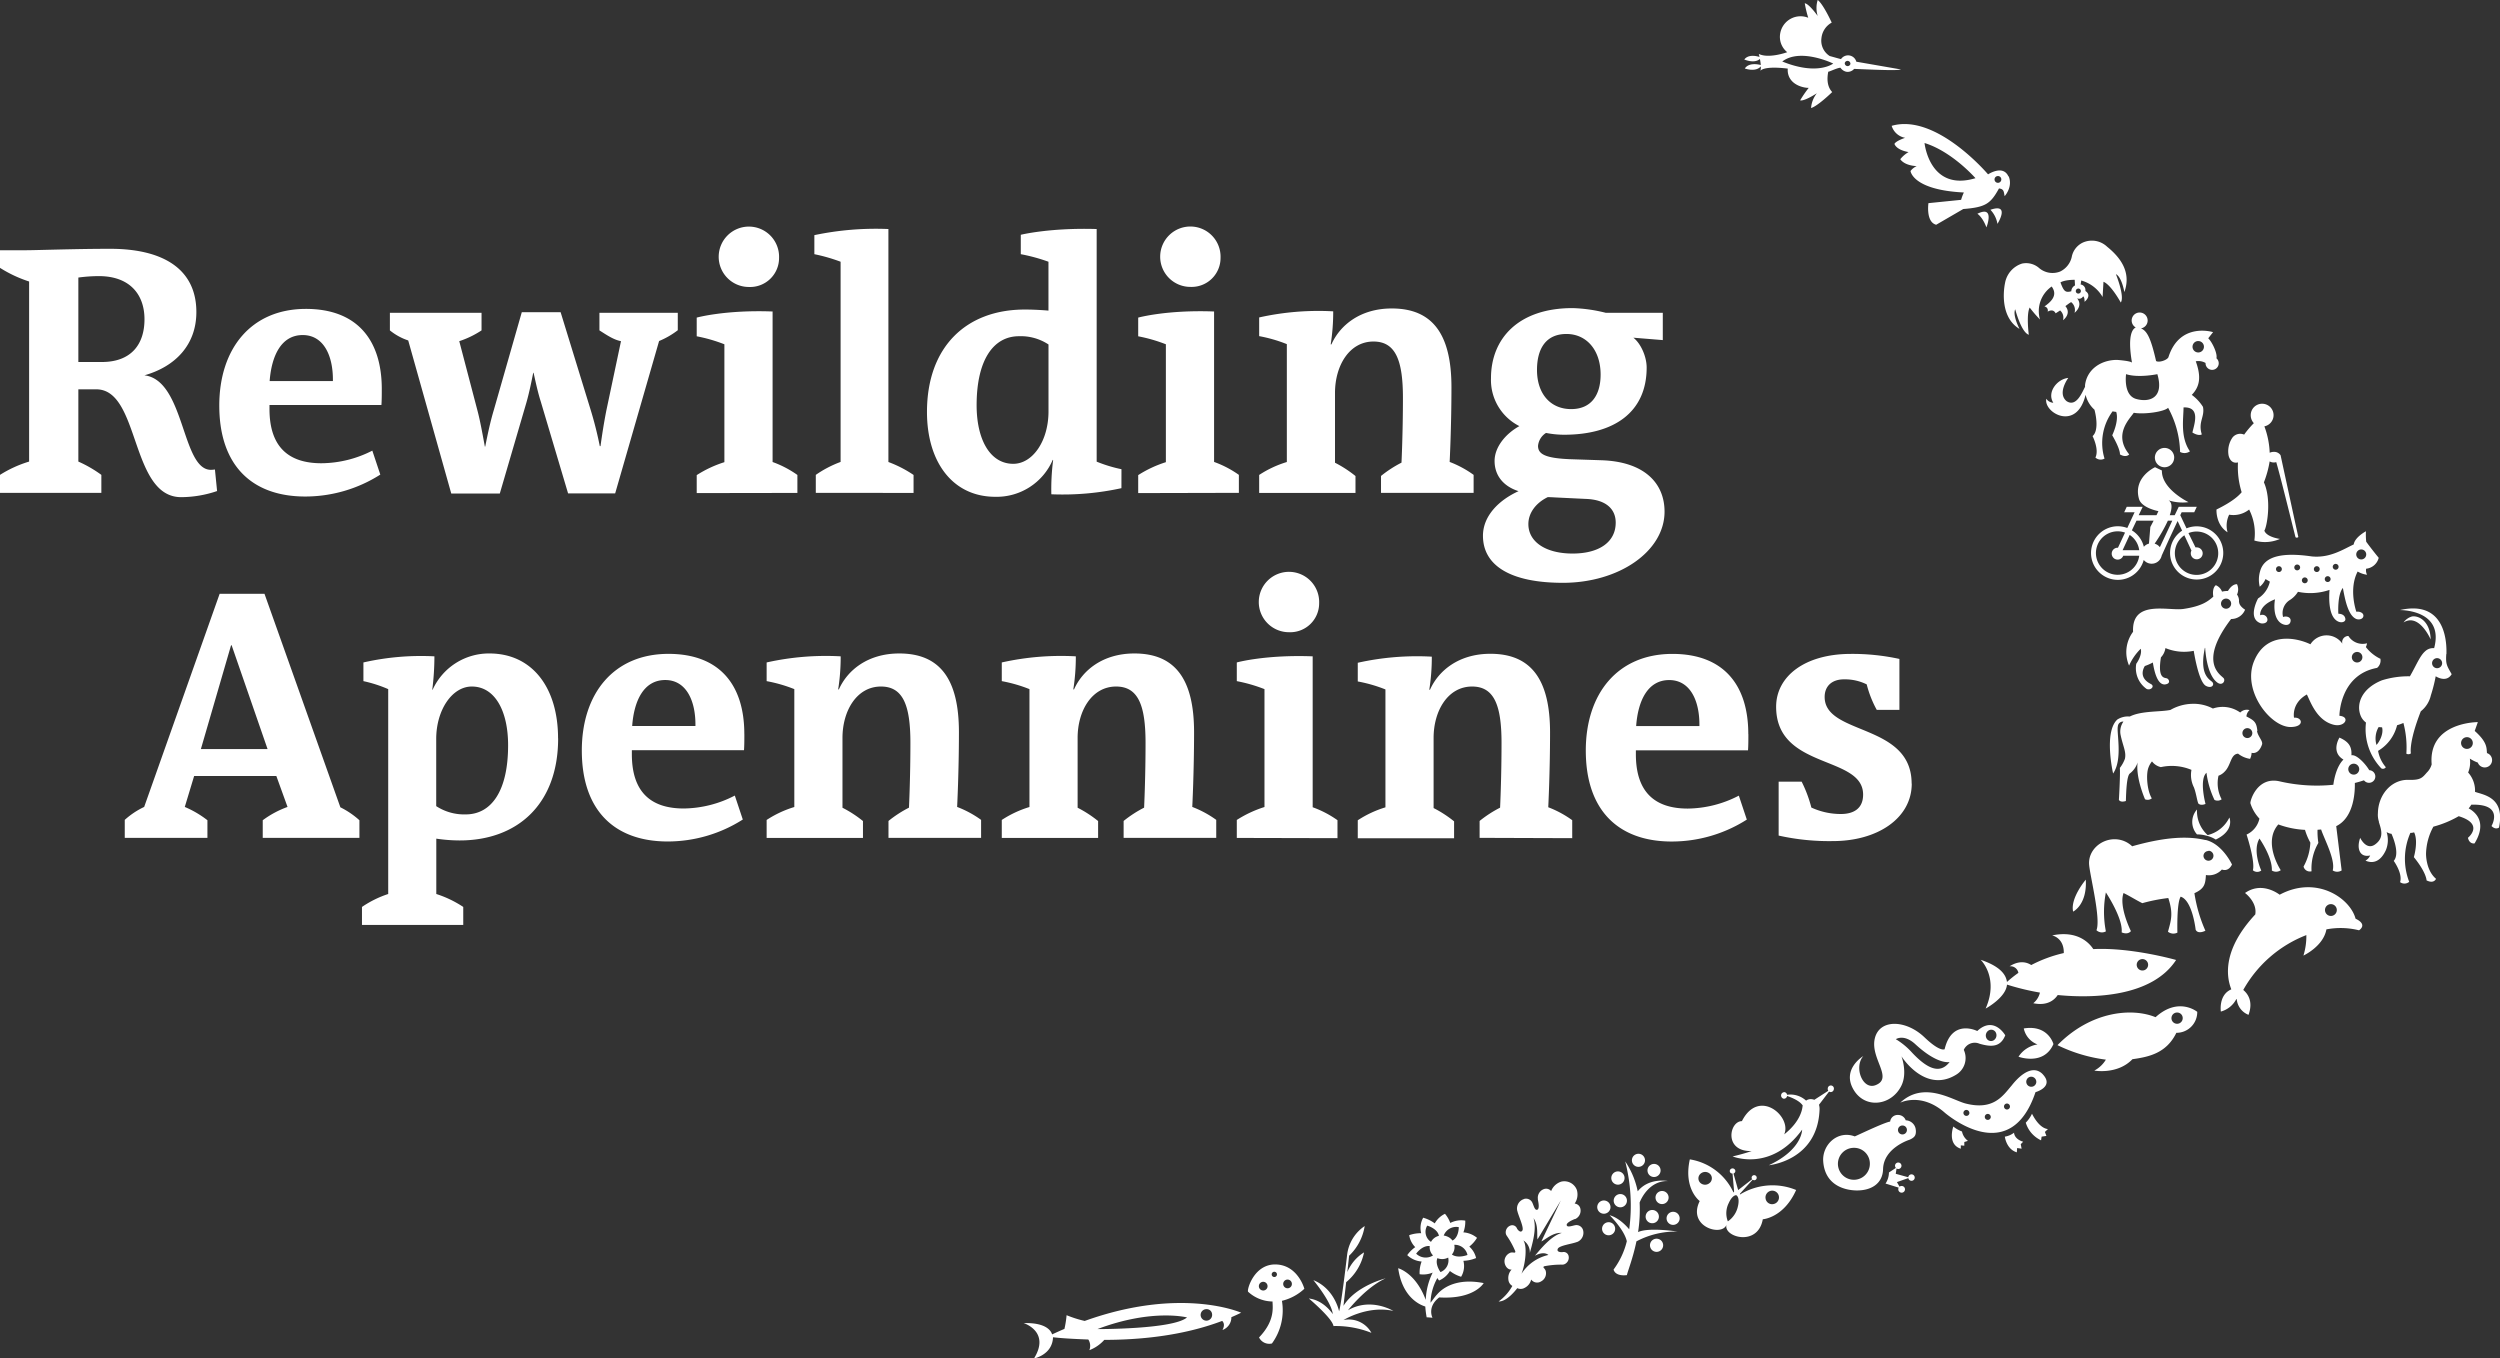
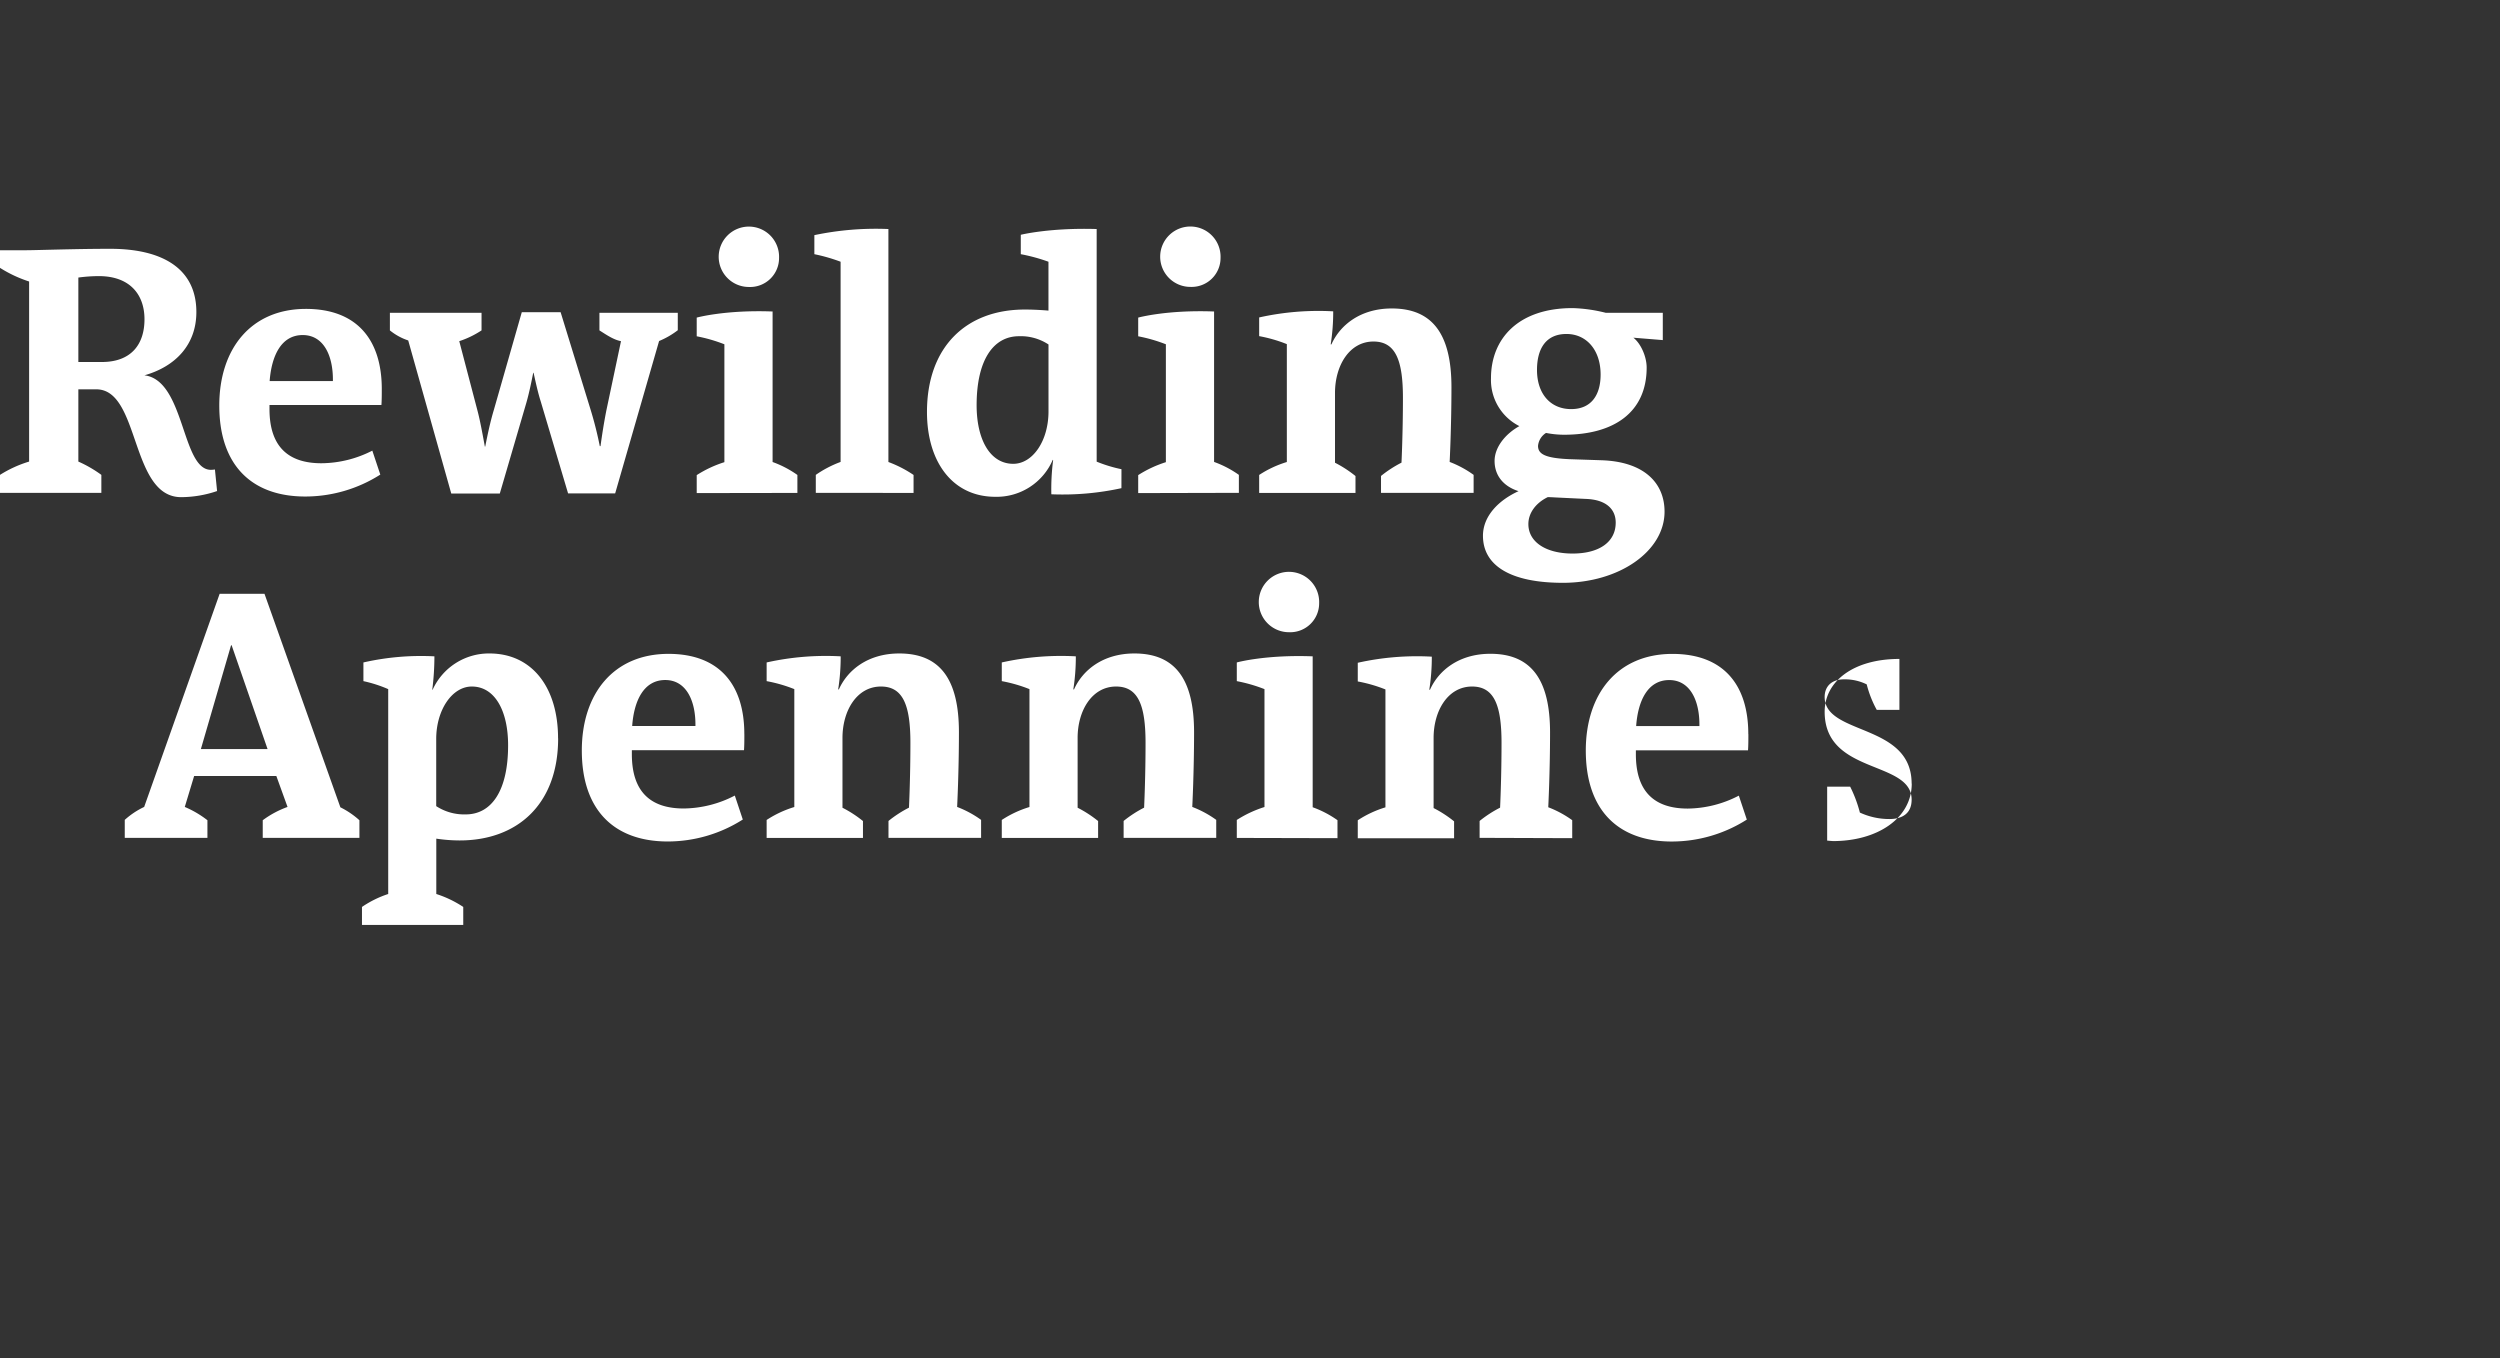
<svg xmlns="http://www.w3.org/2000/svg" viewBox="0 0 626.01 340.16">
  <rect x="0" y="0" width="626.01" height="340.16" fill="#333333" stroke="none" />
  <title>Rewilding Apennines white web</title>
  <g id="Layer_2" data-name="Layer 2">
    <g id="Text_outlined" data-name="Text outlined">
-       <path id="Rewilding_Apennines_white" data-name="Rewilding Apennines white" d="M478.68,196.21c0-15.21-21.78-12-21.78-21.69,0-2.61,1.71-4.41,4.86-4.41a12.3,12.3,0,0,1,5.67,1.26,27,27,0,0,0,2.52,6.39h5.67V165a55.39,55.39,0,0,0-12.15-1.26c-11.61,0-18.72,5.67-18.72,13.23,0,15.84,21.78,12.06,21.78,22,0,3.33-2.16,4.86-5.58,4.86a17.54,17.54,0,0,1-7.38-1.62,32.31,32.31,0,0,0-2.43-6.48h-5.76v13.5A57.77,57.77,0,0,0,459,210.61c11.07,0,19.71-5.67,19.71-14.4m-53.14-14.4H409.7c.45-6.3,2.88-11.52,8.28-11.52,5.22,0,7.65,5.13,7.56,11.52m12.24,2c0-12.33-6.21-20.07-19-20.07-13.68,0-21.69,9.9-21.69,24.21,0,15,8.19,22.77,21.51,22.77a35,35,0,0,0,18.81-5.49l-2-6a28.29,28.29,0,0,1-12.78,3.24c-8.37,0-13-4.23-13-13.59v-1h28.08c.09-1.17.09-2.79.09-4m-44.11,26v-4.5a26,26,0,0,0-6-3.24s.45-8.82.45-18.72c0-13.32-4.77-19.71-14.94-19.71-7.92,0-13,4.23-15.12,9h-.18a51.89,51.89,0,0,0,.63-8.28,68,68,0,0,0-18.54,1.53v4.68a36.27,36.27,0,0,1,6.93,2v29.52a26.7,26.7,0,0,0-6.93,3.24v4.5h24.12v-4.23a29.38,29.38,0,0,0-5.13-3.33V184.78c0-6.84,3.6-12.87,9.63-12.87,5.58,0,7.38,4.77,7.38,14.13,0,8.73-.36,16.2-.36,16.2a29.38,29.38,0,0,0-5.13,3.33v4.23Zm-58.78,0v-4.5a25.77,25.77,0,0,0-6.21-3.24V164.35c-11.88-.45-19,1.53-19,1.53v4.68a39,39,0,0,1,6.93,2v29.52a28.89,28.89,0,0,0-6.93,3.24v4.5Zm-4.59-58.86a7.56,7.56,0,1,0-7.56,7.29,7.25,7.25,0,0,0,7.56-7.29M304.55,209.8v-4.5a26,26,0,0,0-6-3.24s.45-8.82.45-18.72c0-13.32-4.77-19.71-14.94-19.71-7.92,0-13,4.23-15.12,9h-.18a51.89,51.89,0,0,0,.63-8.28,68,68,0,0,0-18.54,1.53v4.68a36.27,36.27,0,0,1,6.93,2v29.52a26.7,26.7,0,0,0-6.93,3.24v4.5h24.12v-4.23a29.38,29.38,0,0,0-5.13-3.33V184.78c0-6.84,3.6-12.87,9.63-12.87,5.58,0,7.38,4.77,7.38,14.13,0,8.73-.36,16.2-.36,16.2a29.38,29.38,0,0,0-5.13,3.33v4.23Zm-58.88,0v-4.5a26,26,0,0,0-6-3.24s.45-8.82.45-18.72c0-13.32-4.77-19.71-14.94-19.71-7.92,0-13,4.23-15.12,9h-.18a51.89,51.89,0,0,0,.63-8.28,68,68,0,0,0-18.54,1.53v4.68a36.27,36.27,0,0,1,6.93,2v29.52a26.7,26.7,0,0,0-6.93,3.24v4.5h24.12v-4.23a29.38,29.38,0,0,0-5.13-3.33V184.78c0-6.84,3.6-12.87,9.63-12.87,5.58,0,7.38,4.77,7.38,14.13,0,8.73-.36,16.2-.36,16.2a29.38,29.38,0,0,0-5.13,3.33v4.23Zm-71.53-28H158.3c.45-6.3,2.88-11.52,8.28-11.52,5.22,0,7.65,5.13,7.56,11.52m12.24,2c0-12.33-6.21-20.07-19-20.07-13.68,0-21.69,9.9-21.69,24.21,0,15,8.19,22.77,21.51,22.77A35,35,0,0,0,186,205.21l-2-6a28.29,28.29,0,0,1-12.78,3.24c-8.37,0-13-4.23-13-13.59v-1h28.08c.09-1.17.09-2.79.09-4m-59.16,2.79c0,11.34-4.14,17.28-10.62,17.28a12.81,12.81,0,0,1-7.38-2.07V185.05c0-7.29,4-13.14,8.91-13.14,5.85,0,9.09,6.21,9.09,14.67m12.51-1.71c0-12.69-6.48-21.24-17.19-21.24a15.46,15.46,0,0,0-14.22,9.09h-.09a67.49,67.49,0,0,0,.54-8.37A65.15,65.15,0,0,0,91,165.88v4.68a33.05,33.05,0,0,1,6.21,2v51.3a26.13,26.13,0,0,0-6.57,3.24v4.5H116v-4.5a27.37,27.37,0,0,0-6.75-3.24V210a39.6,39.6,0,0,0,5.85.45c14.4,0,24.66-9,24.66-25.56M67,187.57H50.3l7.56-26H58Zm23,22.23v-4.41a21.11,21.11,0,0,0-4.77-3.24l-19-53.46H55l-18.9,53.37a19.89,19.89,0,0,0-4.86,3.24v4.5h20.7v-4.41a25.37,25.37,0,0,0-5.67-3.33l2.34-7.74H69.2L72,202.06a24.16,24.16,0,0,0-6.21,3.33v4.41Zm314.58-78.93c0,4.86-4.14,7.74-10.8,7.74s-11.07-2.88-11.07-7.38c0-2.79,1.89-5.31,4.86-6.75,0,0,.54,0,2.07.09l7.47.36c5.13.18,7.47,2.61,7.47,5.94M400.8,93.8c0,5-2.25,8.64-7.38,8.64s-8.55-3.78-8.55-9.81c0-5.22,2.16-9,7.38-9,5,0,8.55,4,8.55,10.17m15.57-8.64V78.32H402.06a38.09,38.09,0,0,0-8.28-1.17c-13.59,0-20.43,7.65-20.43,17.55a12.91,12.91,0,0,0,7.11,12c-3.42,1.89-6.21,5.22-6.21,8.73s2.07,6.3,6,7.56c-4.95,2.25-8.91,6.21-8.91,11.16,0,7.65,7.2,11.79,20,11.79,14.13,0,25.47-7.92,25.47-17.82,0-7.2-5.13-12.51-15.75-12.87l-8.1-.27c-6-.27-7.83-1.26-7.83-3.33a4.29,4.29,0,0,1,2-3.24,23.83,23.83,0,0,0,4.5.45c12.6,0,20.7-5.67,20.7-16.83,0-2.7-1.44-6-3.33-7.47ZM369,123.41v-4.5a26,26,0,0,0-6-3.24s.45-8.82.45-18.72c0-13.32-4.77-19.71-14.94-19.71-7.92,0-13,4.23-15.12,9h-.18a51.89,51.89,0,0,0,.63-8.28,68,68,0,0,0-18.54,1.53v4.68a36.27,36.27,0,0,1,6.93,2v29.52a26.7,26.7,0,0,0-6.93,3.24v4.5h24.12v-4.23a29.38,29.38,0,0,0-5.13-3.33V98.39c0-6.84,3.6-12.87,9.63-12.87,5.58,0,7.38,4.77,7.38,14.13,0,8.73-.36,16.2-.36,16.2a29.38,29.38,0,0,0-5.13,3.33v4.23Zm-58.78,0v-4.5a25.77,25.77,0,0,0-6.21-3.24V78c-11.88-.45-19,1.53-19,1.53v4.68a39,39,0,0,1,6.93,2v29.52a28.89,28.89,0,0,0-6.93,3.24v4.5Zm-4.59-58.86a7.56,7.56,0,1,0-7.56,7.29,7.25,7.25,0,0,0,7.56-7.29M262.55,103c0,7.47-4,13.14-8.82,13.14-5.85,0-9.18-6.12-9.18-14.67,0-11.25,4.14-17.28,10.62-17.28a12.6,12.6,0,0,1,7.38,2.07Zm18.27,14.49a35.08,35.08,0,0,1-6.21-1.89V57.35c-11.79-.36-19,1.44-19,1.44v4.86a45.17,45.17,0,0,1,6.93,1.89V77.78s-2.79-.27-5.94-.27c-14.67,0-24.48,9.36-24.48,25.65,0,12.6,6.48,21.24,17.1,21.24a15.29,15.29,0,0,0,14.4-9.27l.09.09a56.84,56.84,0,0,0-.45,8.55,68.93,68.93,0,0,0,17.55-1.53Zm-52.06,5.94v-4.5a29.34,29.34,0,0,0-6.3-3.24V57.35a74.8,74.8,0,0,0-18.54,1.53v4.77a43.53,43.53,0,0,1,6.57,1.89v50.13a27.36,27.36,0,0,0-6.21,3.24v4.5Zm-29.09,0v-4.5a25.77,25.77,0,0,0-6.21-3.24V78c-11.88-.45-19,1.53-19,1.53v4.68a39,39,0,0,1,6.93,2v29.52a28.89,28.89,0,0,0-6.93,3.24v4.5Zm-4.59-58.86a7.56,7.56,0,1,0-7.56,7.29,7.25,7.25,0,0,0,7.56-7.29M169.72,78.32H150.1v4.41c1.71,1.08,3.51,2.34,5.4,2.7l-3.69,17.46c-.54,2.79-1,5.58-1.44,8.82h-.18a92.66,92.66,0,0,0-2.43-9.54l-7.38-24h-9.72l-7,24.48c-.9,3-1.53,6-2.16,9.18h-.09c-.63-3.42-1.17-6.39-1.8-8.82L115,85.43a23,23,0,0,0,5.58-2.7V78.32H97.63v4.41a14.42,14.42,0,0,0,4.59,2.52L113,123.59h12.15l6.66-22.77c.72-2.52,1.26-5.22,1.71-7.47h.09c.54,2.43,1.08,4.95,1.8,7.2l6.84,23h11.79l11-38.16a20.37,20.37,0,0,0,4.68-2.7ZM83.36,95.42H67.52C68,89.12,70.4,83.9,75.8,83.9c5.22,0,7.65,5.13,7.56,11.52m12.24,2c0-12.33-6.21-20.07-19-20.07-13.68,0-21.69,9.9-21.69,24.21,0,15,8.19,22.77,21.51,22.77a35,35,0,0,0,18.81-5.49l-2-6A28.29,28.29,0,0,1,80.48,116c-8.37,0-13-4.23-13-13.59v-1H95.51c.09-1.17.09-2.79.09-4M36.18,79.94c0,6.3-3.33,10.71-10.71,10.71H19.62V69.5a39.14,39.14,0,0,1,5.13-.36c7.74,0,11.43,4.59,11.43,10.8m17.64,37.62a7.17,7.17,0,0,1-1,.09c-7.38,0-6.48-22.41-16.65-23.67,7.65-2.16,13-7.56,13-15.84,0-10.62-8.1-15.84-21.6-15.84-8.55,0-18.63.36-20.88.36H0v4.41a32,32,0,0,0,7.29,3.42v45.09A29.66,29.66,0,0,0,0,118.91v4.5H25.38v-4.5a31,31,0,0,0-5.76-3.33V97.49h4.5c11,0,8.46,27,21.24,27a28.16,28.16,0,0,0,9-1.53Z" fill="#fff" />
+       <path id="Rewilding_Apennines_white" data-name="Rewilding Apennines white" d="M478.68,196.21c0-15.21-21.78-12-21.78-21.69,0-2.61,1.71-4.41,4.86-4.41a12.3,12.3,0,0,1,5.67,1.26,27,27,0,0,0,2.52,6.39h5.67V165c-11.61,0-18.72,5.67-18.72,13.23,0,15.84,21.78,12.06,21.78,22,0,3.33-2.16,4.86-5.58,4.86a17.54,17.54,0,0,1-7.38-1.62,32.31,32.31,0,0,0-2.43-6.48h-5.76v13.5A57.77,57.77,0,0,0,459,210.61c11.07,0,19.71-5.67,19.71-14.4m-53.14-14.4H409.7c.45-6.3,2.88-11.52,8.28-11.52,5.22,0,7.65,5.13,7.56,11.52m12.24,2c0-12.33-6.21-20.07-19-20.07-13.68,0-21.69,9.9-21.69,24.21,0,15,8.19,22.77,21.51,22.77a35,35,0,0,0,18.81-5.49l-2-6a28.29,28.29,0,0,1-12.78,3.24c-8.37,0-13-4.23-13-13.59v-1h28.08c.09-1.17.09-2.79.09-4m-44.11,26v-4.5a26,26,0,0,0-6-3.24s.45-8.82.45-18.72c0-13.32-4.77-19.71-14.94-19.71-7.92,0-13,4.23-15.12,9h-.18a51.89,51.89,0,0,0,.63-8.28,68,68,0,0,0-18.54,1.53v4.68a36.27,36.27,0,0,1,6.93,2v29.52a26.7,26.7,0,0,0-6.93,3.24v4.5h24.12v-4.23a29.38,29.38,0,0,0-5.13-3.33V184.78c0-6.84,3.6-12.87,9.63-12.87,5.58,0,7.38,4.77,7.38,14.13,0,8.73-.36,16.2-.36,16.2a29.38,29.38,0,0,0-5.13,3.33v4.23Zm-58.78,0v-4.5a25.77,25.77,0,0,0-6.21-3.24V164.35c-11.88-.45-19,1.53-19,1.53v4.68a39,39,0,0,1,6.93,2v29.52a28.89,28.89,0,0,0-6.93,3.24v4.5Zm-4.59-58.86a7.56,7.56,0,1,0-7.56,7.29,7.25,7.25,0,0,0,7.56-7.29M304.55,209.8v-4.5a26,26,0,0,0-6-3.24s.45-8.82.45-18.72c0-13.32-4.77-19.71-14.94-19.71-7.92,0-13,4.23-15.12,9h-.18a51.89,51.89,0,0,0,.63-8.28,68,68,0,0,0-18.54,1.53v4.68a36.27,36.27,0,0,1,6.93,2v29.52a26.7,26.7,0,0,0-6.93,3.24v4.5h24.12v-4.23a29.38,29.38,0,0,0-5.13-3.33V184.78c0-6.84,3.6-12.87,9.63-12.87,5.58,0,7.38,4.77,7.38,14.13,0,8.73-.36,16.2-.36,16.2a29.38,29.38,0,0,0-5.13,3.33v4.23Zm-58.88,0v-4.5a26,26,0,0,0-6-3.24s.45-8.82.45-18.72c0-13.32-4.77-19.71-14.94-19.71-7.92,0-13,4.23-15.12,9h-.18a51.89,51.89,0,0,0,.63-8.28,68,68,0,0,0-18.54,1.53v4.68a36.27,36.27,0,0,1,6.93,2v29.52a26.7,26.7,0,0,0-6.93,3.24v4.5h24.12v-4.23a29.38,29.38,0,0,0-5.13-3.33V184.78c0-6.84,3.6-12.87,9.63-12.87,5.58,0,7.38,4.77,7.38,14.13,0,8.73-.36,16.2-.36,16.2a29.38,29.38,0,0,0-5.13,3.33v4.23Zm-71.53-28H158.3c.45-6.3,2.88-11.52,8.28-11.52,5.22,0,7.65,5.13,7.56,11.52m12.24,2c0-12.33-6.21-20.07-19-20.07-13.68,0-21.69,9.9-21.69,24.21,0,15,8.19,22.77,21.51,22.77A35,35,0,0,0,186,205.21l-2-6a28.29,28.29,0,0,1-12.78,3.24c-8.37,0-13-4.23-13-13.59v-1h28.08c.09-1.17.09-2.79.09-4m-59.16,2.79c0,11.34-4.14,17.28-10.62,17.28a12.81,12.81,0,0,1-7.38-2.07V185.05c0-7.29,4-13.14,8.91-13.14,5.85,0,9.09,6.21,9.09,14.67m12.51-1.71c0-12.69-6.48-21.24-17.19-21.24a15.46,15.46,0,0,0-14.22,9.09h-.09a67.49,67.49,0,0,0,.54-8.37A65.15,65.15,0,0,0,91,165.88v4.68a33.05,33.05,0,0,1,6.21,2v51.3a26.13,26.13,0,0,0-6.57,3.24v4.5H116v-4.5a27.37,27.37,0,0,0-6.75-3.24V210a39.6,39.6,0,0,0,5.85.45c14.4,0,24.66-9,24.66-25.56M67,187.57H50.3l7.56-26H58Zm23,22.23v-4.41a21.11,21.11,0,0,0-4.77-3.24l-19-53.46H55l-18.9,53.37a19.89,19.89,0,0,0-4.86,3.24v4.5h20.7v-4.41a25.37,25.37,0,0,0-5.67-3.33l2.34-7.74H69.2L72,202.06a24.16,24.16,0,0,0-6.21,3.33v4.41Zm314.58-78.93c0,4.86-4.14,7.74-10.8,7.74s-11.07-2.88-11.07-7.38c0-2.79,1.89-5.31,4.86-6.75,0,0,.54,0,2.07.09l7.47.36c5.13.18,7.47,2.61,7.47,5.94M400.8,93.8c0,5-2.25,8.64-7.38,8.64s-8.55-3.78-8.55-9.81c0-5.22,2.16-9,7.38-9,5,0,8.55,4,8.55,10.17m15.57-8.64V78.32H402.06a38.09,38.09,0,0,0-8.28-1.17c-13.59,0-20.43,7.65-20.43,17.55a12.91,12.91,0,0,0,7.11,12c-3.42,1.89-6.21,5.22-6.21,8.73s2.07,6.3,6,7.56c-4.95,2.25-8.91,6.21-8.91,11.16,0,7.65,7.2,11.79,20,11.79,14.13,0,25.47-7.92,25.47-17.82,0-7.2-5.13-12.51-15.75-12.87l-8.1-.27c-6-.27-7.83-1.26-7.83-3.33a4.29,4.29,0,0,1,2-3.24,23.83,23.83,0,0,0,4.5.45c12.6,0,20.7-5.67,20.7-16.83,0-2.7-1.44-6-3.33-7.47ZM369,123.41v-4.5a26,26,0,0,0-6-3.24s.45-8.82.45-18.72c0-13.32-4.77-19.71-14.94-19.71-7.92,0-13,4.23-15.12,9h-.18a51.89,51.89,0,0,0,.63-8.28,68,68,0,0,0-18.54,1.53v4.68a36.27,36.27,0,0,1,6.93,2v29.52a26.7,26.7,0,0,0-6.93,3.24v4.5h24.12v-4.23a29.38,29.38,0,0,0-5.13-3.33V98.39c0-6.84,3.6-12.87,9.63-12.87,5.58,0,7.38,4.77,7.38,14.13,0,8.73-.36,16.2-.36,16.2a29.38,29.38,0,0,0-5.13,3.33v4.23Zm-58.78,0v-4.5a25.77,25.77,0,0,0-6.21-3.24V78c-11.88-.45-19,1.53-19,1.53v4.68a39,39,0,0,1,6.93,2v29.52a28.89,28.89,0,0,0-6.93,3.24v4.5Zm-4.59-58.86a7.56,7.56,0,1,0-7.56,7.29,7.25,7.25,0,0,0,7.56-7.29M262.55,103c0,7.47-4,13.14-8.82,13.14-5.85,0-9.18-6.12-9.18-14.67,0-11.25,4.14-17.28,10.62-17.28a12.6,12.6,0,0,1,7.38,2.07Zm18.27,14.49a35.08,35.08,0,0,1-6.21-1.89V57.35c-11.79-.36-19,1.44-19,1.44v4.86a45.17,45.17,0,0,1,6.93,1.89V77.78s-2.79-.27-5.94-.27c-14.67,0-24.48,9.36-24.48,25.65,0,12.6,6.48,21.24,17.1,21.24a15.29,15.29,0,0,0,14.4-9.27l.09.09a56.84,56.84,0,0,0-.45,8.55,68.93,68.93,0,0,0,17.55-1.53Zm-52.06,5.94v-4.5a29.34,29.34,0,0,0-6.3-3.24V57.35a74.8,74.8,0,0,0-18.54,1.53v4.77a43.53,43.53,0,0,1,6.57,1.89v50.13a27.36,27.36,0,0,0-6.21,3.24v4.5Zm-29.09,0v-4.5a25.77,25.77,0,0,0-6.21-3.24V78c-11.88-.45-19,1.53-19,1.53v4.68a39,39,0,0,1,6.93,2v29.52a28.89,28.89,0,0,0-6.93,3.24v4.5Zm-4.59-58.86a7.56,7.56,0,1,0-7.56,7.29,7.25,7.25,0,0,0,7.56-7.29M169.72,78.32H150.1v4.41c1.71,1.08,3.51,2.34,5.4,2.7l-3.69,17.46c-.54,2.79-1,5.58-1.44,8.82h-.18a92.66,92.66,0,0,0-2.43-9.54l-7.38-24h-9.72l-7,24.48c-.9,3-1.53,6-2.16,9.18h-.09c-.63-3.42-1.17-6.39-1.8-8.82L115,85.43a23,23,0,0,0,5.58-2.7V78.32H97.63v4.41a14.42,14.42,0,0,0,4.59,2.52L113,123.59h12.15l6.66-22.77c.72-2.52,1.26-5.22,1.71-7.47h.09c.54,2.43,1.08,4.95,1.8,7.2l6.84,23h11.79l11-38.16a20.37,20.37,0,0,0,4.68-2.7ZM83.36,95.42H67.52C68,89.12,70.4,83.9,75.8,83.9c5.22,0,7.65,5.13,7.56,11.52m12.24,2c0-12.33-6.21-20.07-19-20.07-13.68,0-21.69,9.9-21.69,24.21,0,15,8.19,22.77,21.51,22.77a35,35,0,0,0,18.81-5.49l-2-6A28.29,28.29,0,0,1,80.48,116c-8.37,0-13-4.23-13-13.59v-1H95.51c.09-1.17.09-2.79.09-4M36.18,79.94c0,6.3-3.33,10.71-10.71,10.71H19.62V69.5a39.14,39.14,0,0,1,5.13-.36c7.74,0,11.43,4.59,11.43,10.8m17.64,37.62a7.17,7.17,0,0,1-1,.09c-7.38,0-6.48-22.41-16.65-23.67,7.65-2.16,13-7.56,13-15.84,0-10.62-8.1-15.84-21.6-15.84-8.55,0-18.63.36-20.88.36H0v4.41a32,32,0,0,0,7.29,3.42v45.09A29.66,29.66,0,0,0,0,118.91v4.5H25.38v-4.5a31,31,0,0,0-5.76-3.33V97.49h4.5c11,0,8.46,27,21.24,27a28.16,28.16,0,0,0,9-1.53Z" fill="#fff" />
    </g>
    <g id="Icons">
-       <path id="Icons_white" data-name="Icons white" d="M562.75,184.81a1.24,1.24,0,1,1,1.24-1.24,1.24,1.24,0,0,1-1.24,1.24m2.51-1.77c-.23-2.22-.77-2.61-2.75-3.64a2.37,2.37,0,0,1,.78-1.58,2.31,2.31,0,0,0-2.33.6,7.54,7.54,0,0,0-6.84-1,10.38,10.38,0,0,0-5.21-1.18,11.54,11.54,0,0,0-5.43,1.53c-2.5.53-7.29.18-10.17,1.65a5,5,0,0,0-3.12.75c-3.45,3.16-1.06,13.52-1.06,13.52,2.46-3.55.82-10.26,1.19-11.84a1.28,1.28,0,0,1,1.4-1.16A4.33,4.33,0,0,0,531,184c.61,2.94,1.47,4.24,1.09,6a8.6,8.6,0,0,1-1.27,2.29c.13,1.88-.24,8-.24,8,.45.77,1.75.28,1.75.28.06-2.14.18-6.26,1-6.89a5.69,5.69,0,0,0,1.94-2.76c-.52,3.83,1.85,9.22,1.85,9.22a1.64,1.64,0,0,0,1.7-.23c-1.22-2-1.49-6.15-.81-7.77a5.17,5.17,0,0,1,.86-1.48,3.83,3.83,0,0,0,2.22,1.43,12.7,12.7,0,0,1,7.66.69,6.93,6.93,0,0,0,.61,4.37c.56,1.41.8,3.42,1.12,4.06,0,0,.54.62,1.79.1,0,0-1.64-6.08.24-7.81a22.45,22.45,0,0,0,2,6.8,1.73,1.73,0,0,0,1.8-.15,8.6,8.6,0,0,1-.79-5.91,3.9,3.9,0,0,0,1.52-1c1.66-1.62,1.46-4.39,3.39-4.52a6.26,6.26,0,0,0,3,1.3,3.88,3.88,0,0,0,.38-1.51c1.57.34,2.36-1.28,2.62-2.12s-1.12-2.1-1.26-3.37m55.29-2.2S608,180.77,608.9,191.4a4.61,4.61,0,0,1-1.24,2.08c-1.11,1.29-1.59,1.87-4.37,1.8h-.61c-4.12.14-7.17,3.92-7.24,8.31a5.42,5.42,0,0,0,.27,2.2h-.05c.66,2.06,1.34,4-.9,5.64S591,209.8,591,209.8c-1,2.82,0,5,2.5,4.41a2.82,2.82,0,0,1-1.17,1.3c2,.87,3.85.11,5.11-2.65a6.66,6.66,0,0,0,.18-4.51,2.92,2.92,0,0,0,1.22.44c.83,1.88,1.91,5.26.56,6.78,0,0,2.29,3.13,1.59,5.32a1.82,1.82,0,0,0,2.28-.08,16.08,16.08,0,0,1,.3-12.25,3,3,0,0,0,.93-.14c1.12,2.25-.06,6.21-.06,6.21,3.18,3.92,3.18,5.82,3.18,5.82,1.86.94,2.37-.39,2.37-.39-2.62-2.23-2.5-6.33-2.5-6.33a14.76,14.76,0,0,1,1.84-6.73,26,26,0,0,0,6.34-2.62c6.56,2,2.31,5.41,2.31,5.41.39,1.69,1.66,1.4,1.66,1.4,3.39-5.53-.13-8.05-1.48-8.77a6.39,6.39,0,0,0,.66-.92c8.39-.29,5.06,5.34,5.06,5.34,1.07,1.07,1.88.38,1.88.38,1.57-7.57-3.8-8.16-6-8.93,0-.18,0-.37,0-.55a6.79,6.79,0,0,0-1.73-4.3,6.53,6.53,0,0,0,.43-3.48,10.35,10.35,0,0,0,2,1,1.84,1.84,0,1,0,2.29-2.38c-.13-1.25.14-2.7-3.07-5.55ZM619.2,186a1.47,1.47,0,1,1-1.52-1.41A1.46,1.46,0,0,1,619.2,186m-69,67.37s-4.68-3.88-10.44,1.34c-6-2.45-16.25-1.47-24.56,7a38.71,38.71,0,0,0,12.12,3.63,7.43,7.43,0,0,1-2.9,2.74s5.8,1.07,9.55-2.85c4.2-.58,8.53-1.54,11-6.61a5.19,5.19,0,0,0,5.23-5.26m-3.64,1.54a1.41,1.41,0,1,1-1.41-1.36,1.39,1.39,0,0,1,1.41,1.36m-32.37,6.55h0s-1.27-4.92-7.43-3.92a5.48,5.48,0,0,0,3.44,4,6.92,6.92,0,0,0-4.76,3.08s6.33,2.36,8.75-3.17m75.65-31.4c-1.35-5.14-9.79-10.94-19-6-1.37-1-5-3-8.68-.43,0,0,3.09,2.27,2.57,5.37-8,8.6-7.39,15.22-6,18.76-3.25,1.38-2.62,5.56-2.62,5.56a6.18,6.18,0,0,0,3.89-3.16l.1.14a4.65,4.65,0,0,0,2.94,3.84c1.25-3.43-.26-5.36-1.32-6.23a30.88,30.88,0,0,1,15.8-13.74,16.47,16.47,0,0,1-.73,5.13s5-2.31,5.75-6.56a19,19,0,0,1,8.17.23s2.32-1.4-.88-2.91m-4.84-1.5a1.48,1.48,0,1,1-.69-2,1.48,1.48,0,0,1,.69,2M544.9,240.38s-11.17-3.2-20.73-2.72c-.91-1.41-3.83-4.78-10.31-3.43,0,0,3,.57,2.92,4.42a33.7,33.7,0,0,0-8.15,3c-.8-.53-2.73-1.4-5.43.32a2,2,0,0,1,2.21,1.64,29.66,29.66,0,0,0-2.86,2.28c-.23-1.79-1.62-3.88-6.59-5.56,0,0,4.67,4.43,1.25,12.22,0,0,5.08-2.72,5.35-6a62.81,62.81,0,0,0,8.25,2,4.8,4.8,0,0,1-1.67,2.66c3.89.82,5.56-1.2,6.12-2.05,9,.88,23.61.46,29.64-8.77m-7,1.21a1.43,1.43,0,1,1-1.43-1.44,1.43,1.43,0,0,1,1.43,1.44M527.63,61.78a5.53,5.53,0,0,0-6.16-1,5,5,0,0,0-2.7,3.58A5.36,5.36,0,0,1,515.85,68a5.19,5.19,0,0,1-5.2-.84A4.94,4.94,0,0,0,506.33,66a6.24,6.24,0,0,0-4.24,4.76c-.54,2.54-1,8.86,3.6,11.6,0,0-1.79-3.43-1.07-4.91,0,0,1.47,5.74,3.4,6.38,0,0-.67-5.07.22-6.82a31.22,31.22,0,0,0,2.58,3,7.51,7.51,0,0,1,2.93-8.27c1,1.4,1.12,3-1.83,5a1,1,0,0,1,.82,1.31s1.36-.92,2,.41l1.12-.72a2.37,2.37,0,0,1,.73,2.44s2.22-1.58.59-3.53c.77-.56.94-.72,1.44-1a2.5,2.5,0,0,1,.85,2.68s2.24-1.68.64-3.64a1.13,1.13,0,0,0,1.51-.49c.31.23.37.7.36,1.37,0,0,2-1.51.22-2.7a1.67,1.67,0,0,0,0-.17A1.38,1.38,0,0,0,521,71.24l.15-1a8.92,8.92,0,0,1,5.35,4.13l.22-3.81c1.91.75,4.33,5.19,4.33,5.19,1.05-1.51-1.22-7.1-1.22-7.1,1.48.71,2.12,4.49,2.12,4.49,1.82-5.06-1.06-8.73-4.37-11.4m-8.07,8.31.08,1.42a1.73,1.73,0,0,0-.93,1.46c-1.5.41-1.88,0-2.71-2.21,0,0,.86-.64,3.56-.66m1.54,2.69a.64.64,0,0,1-.5.75.63.63,0,0,1-.75-.48.64.64,0,0,1,.5-.75.63.63,0,0,1,.75.48m74.57,66.9s-1.54-1.85-3.11-4a16.58,16.58,0,0,1-.07-2.62s-2.8,1.49-3.06,3.3c-2.59,1.19-5.94,3.46-10.51,3-6.88-1-11.85-.29-12.93,3.7a7.45,7.45,0,0,0-.09,3.89,4.9,4.9,0,0,0,1.44-1.92c.32.19.68.41,1.09.64a6.71,6.71,0,0,1-2.95,4.21s-2.71,4.91.51,6.16c.26.18,1.74.26,1.84-.78a1.27,1.27,0,0,0-1.82-1.16s-.41-2.42,3.71-4c0,0-.85,4.43,1.52,6,.81.53,2.1.71,2.36-.41s-1-1.49-1.86-1.16a3.85,3.85,0,0,1,1.55-4.16,6.43,6.43,0,0,0,2.18-2.15,14.85,14.85,0,0,0,7.9-.48c-.2,2.66-.15,7.08,2.35,8,.69.25,1.6.06,1.63-.64-.12-1.48-1.77-1.38-1.77-1.38s-.3-4.76,1.14-6.47c.57,3.17,1.36,7,3.41,7.8.79.25,1.71-.07,1.73-.83s-1-1.14-1.77-1c0,0-2-5.63.33-10.08a6,6,0,0,0,2.35.81,2.38,2.38,0,0,1-.23-1.51,3.63,3.63,0,0,0,3.13-2.66m-24.24,2.81a.73.73,0,1,1-.68-.78.73.73,0,0,1,.68.78m4.58-.42a.73.73,0,1,1-.68-.78.73.73,0,0,1,.68.78m1.9,3.23a.73.73,0,1,1-.68-.78.73.73,0,0,1,.68.78m3-2.81a.73.73,0,1,1-.68-.78.73.73,0,0,1,.68.78m2.73,2.5a.73.73,0,1,1-.68-.78.73.73,0,0,1,.68.78m2-3.08a.73.73,0,1,1-.68-.78.73.73,0,0,1,.68.78m6.92-3.07a1.25,1.25,0,1,1-1.16-1.32,1.24,1.24,0,0,1,1.16,1.32M604,154.36a3.91,3.91,0,0,0-2.14,1.51c3.91-2.44,6.79,4.25,6.79,4.25-.12-4.55-2.93-6-4.65-5.76m8.6,9.41c0-1.18.66-13.83-11.69-11,0,0,11.22-.21,8.61,9.53a2.89,2.89,0,0,0-2.26.79c-1.32,1.15-2.23,3.54-3.81,6.26a22.26,22.26,0,0,0-7,1c-5,2-6.56,5.87-5.31,8.92a4,4,0,0,0,1.31,1.66,14.18,14.18,0,0,0,3.85,11.48.85.85,0,0,0,1.12-.3,8.57,8.57,0,0,1-1.94-4.09,10.36,10.36,0,0,0,4.76-6.42,12.51,12.51,0,0,0,1.58-.57,23.81,23.81,0,0,1,.74,7.69,1,1,0,0,0,1.14-.08s-.64-2.51,2.48-10.53a7.11,7.11,0,0,0,2.52-4,38.1,38.1,0,0,0,1.21-4.77s2.63,1.77,4-.52c-1.15-2.06-1.54-2.43-1.35-5h0v-.07m-17.48,22.78a5.71,5.71,0,0,1,.53-4.46c.28,0,.57.05.87.06.43,1.64-.69,3.67-1.4,4.41m16.44-20.47a1.26,1.26,0,1,1-1.26-1.27,1.27,1.27,0,0,1,1.26,1.27m-53.28,38.65a8.21,8.21,0,0,1-5.43,4.39,8.06,8.06,0,0,1-2.67-6.41,4.68,4.68,0,0,0,0,6.24,8.3,8.3,0,0,1,2.24.29h0a7.66,7.66,0,0,1,2.46,1c4.87-2.33,3.39-5.55,3.39-5.55m-6,5.67c-4.19-1-9.73-.87-18.29,1.55l0,.05a6.34,6.34,0,0,0-4.32-1.8c-3.53-.06-6.74,2.77-6.5,6.31.19,2.76,3,13.63,1.84,16.47a2,2,0,0,0,2.36.29,25.54,25.54,0,0,1,0-9.75s4.34,6.48,3.95,10c0,0,1.45.72,2.32-.31,0,0-3.07-6.12-1.85-9.54,1.55.74,3,1.69,4.7,2.54a42.49,42.49,0,0,1,6.51-1.29c1.27,3.88.73,5.47-.08,8.44a2.18,2.18,0,0,0,2.36.22s-.22-7.43.82-9c2.95.93,3.75,8.27,3.75,8.27.59,1.25,2.44.26,2.44.26a36.56,36.56,0,0,1-2.75-9.4c2.54-1.15,2.75-2.3,2.88-4.55a4.37,4.37,0,0,0,4-1.38s1.56.73,2.53-1.25c0,0-2.38-5.15-6.6-6.15m.73,2.7a1.25,1.25,0,1,1-1.27,1.22A1.24,1.24,0,0,1,553,213.1m-30.71,7.17s-3.94,4.62-3.17,8c0,0,3.53-1.69,3.17-8M585,206.87c4.58-2.23,4.71-8.95,4.66-10.81.8-.2,1.59-.43,2.29-.67a1.58,1.58,0,1,0,1.32-2.53c-1-1.69-3.22-4-4.46-3.73.08-1.84-.32-3.26-3-4.43,0,0-2.27,3.59,1,5.5-1.77,1.74-2.36,5-2.53,6.31a41.33,41.33,0,0,1-13.42-.85c-5.65-1.32-7.46,4.87-7.35,5.48a9.84,9.84,0,0,0,2.26,3.84,5.72,5.72,0,0,1-3.22,4s2.2,6.7,1.58,8.93a1.64,1.64,0,0,0,2.1.07s-2.29-4.92-.45-8c0,0,3.26,4.64,3.1,8a2,2,0,0,0,2.23-.08s-4.59-6.92-.61-11.46a22.36,22.36,0,0,0,6.68,1.36,15.75,15.75,0,0,0,1.34,3.19,13.51,13.51,0,0,1-1.7,6,1.62,1.62,0,0,0,2,1.18,12.69,12.69,0,0,1,1.71-7.1,17.82,17.82,0,0,1-.21-3.29l.9-.07c.74,2.31,3.64,7.59,2.9,10.25a2.08,2.08,0,0,0,2.24,0m4.4-25.36a1.37,1.37,0,1,1-1.37-1.37,1.38,1.38,0,0,1,1.37,1.37M560.64,150.8a2.73,2.73,0,0,0-.48-1.92,3.08,3.08,0,0,0,0-2.58s-1.12-.23-2.27,1.68a6.66,6.66,0,0,0-.84.05,5.23,5.23,0,0,0-.65.12,2.82,2.82,0,0,0-1.54-1.61s-1,.55-.64,2.87c-1.18,1-2.6,2.35-7.47,3.07-3.77.56-13-2.43-12.62,5.72a8.52,8.52,0,0,0-1,8.47,13.62,13.62,0,0,1,2.92-4.22c.44,1.66-1.12,3.76-1.12,3.76a6.33,6.33,0,0,0,2.57,6.29c1,.5,2.2-.66,1.07-1.23-3.41-1.73-1.53-4.42-1.49-4.5a12.25,12.25,0,0,0,2-.88c.32,1.95,1.16,6.37,3.61,5.35.84-.35.35-1.29-.17-1.4-.77-.16-2.23-.19-1.41-5.24a4.16,4.16,0,0,0,1.12-2.32,12.18,12.18,0,0,0,7.09.69c.28,1.73,1.39,7.9,3.06,8.78,1.37.72,2.13-.17,1.67-.86s-3.47-1.46-1.94-8.66l.07,0c.11,1.75.63,6.86,3,8.65,1.22.94,2.12-.26,1.67-1s-6.72-3.68,1.83-14.88a3.73,3.73,0,0,0,3.5-2.33s-1.45-.86-1.49-1.87m-2,.3a1.27,1.27,0,1,1-1.33-1.21,1.27,1.27,0,0,1,1.33,1.21M596,164.94a10.12,10.12,0,0,1-3.58-2.92,3.07,3.07,0,0,0,.29-.94,4.19,4.19,0,0,1-4.66-1.83,1.56,1.56,0,0,0-1.57,1.55v0a1.85,1.85,0,0,0,.06.39,4.78,4.78,0,0,0-8,.14c-3.46-1.66-11.06-3.28-14.13,4.26-3,7.34,4.08,16.42,9.12,16.46,3.64,0,3-2.52.9-2.34,0,0-.73-3.6,3.22-5.81.9,1.81,2.47,6.5,6.67,7.57,2.89.74,4.29-2,1.48-2.23,0,0,0-10.24,9.43-12a2.36,2.36,0,0,0,.82-2.34m-4.5-.34a1.32,1.32,0,1,1-1.32-1.31,1.31,1.31,0,0,1,1.32,1.31M502.93,44.2c-1.35-3.06-5.11-.54-5.11-.54s-13-15.39-24.14-12.15a4.31,4.31,0,0,0,3.38,3s-2.28.74-2.68,1.52c0,0,.34,1.48,3.53,2.05a7.47,7.47,0,0,0-2.07,1.78s.83,1.56,4.11,1.74a4,4,0,0,0-1.55,1.22s.48,4.75,13.36,5.38a11.41,11.41,0,0,0-.69,1.84l-8.18.83s-.7,4.71,1.94,5.41l6.78-3.94c5.57-.44,6.83-1.3,8.94-5.15,1.31.14,1.19.88,1.42,1.93,0,0,2.14-2.31,1-5m-8.3.5c-11.54,3.47-12.76-8.81-12.76-8.81,6.92,2.13,12.76,8.81,12.76,8.81m6.47.31a.85.85,0,1,1-.85-.85.84.84,0,0,1,.85.85m-6,8.6s1.27.75,2.27,3.41c0,0,2.23-5.64-2.27-3.41m3.27-1a6.76,6.76,0,0,1,1.76,3.53s3.33-5.29-1.76-3.53M476,17.39l-11.17-1.94a2.14,2.14,0,0,0-3.83-.66c-.16,0-2-.54-2.83-.76a4.55,4.55,0,0,1-2.07-4.5h0v0h0a5,5,0,0,1,2.57-3.87S456.54,1,455.16,0a6.76,6.76,0,0,0,0,4S453,.93,451.92.82a28,28,0,0,0,.87,3.63,5.16,5.16,0,0,0-7,3.82,4.91,4.91,0,0,0,1.74,4.8c-.26.1-4.71,1.65-7.12.43,0,0,.08.31.18.76-.86-.27-2.82-.68-3.81.64,0,0,2.5,1.12,3.91-.14.09.47.18,1,.22,1.52-.72-.19-3-.64-4,.87,0,0,2.7,1,4-.52a2.91,2.91,0,0,1-.11,1.12s.61-1.33,6.86-.57c-.18,2.57,1.64,4.24,4.25,4.73a5.12,5.12,0,0,0,1,.09,28.63,28.63,0,0,0-2.15,3.13c1.06.28,4.19-1.78,4.19-1.78a6.75,6.75,0,0,0-1.45,3.7c1.66-.46,5.29-4,5.29-4-1.79-1.89-1-4.82-1-5.09.33,0,2.32-1,3.07-1a2.42,2.42,0,0,0,1.42,1,2.12,2.12,0,0,0,2-.71c4.3.17,10.16.46,11.57.19m-16.81-1.53s-3.89,3.1-12.75-.51c4.55-3.48,12.75.51,12.75.51m4.31.12a.72.72,0,0,1-1.41-.26.72.72,0,0,1,1.41.26M545.95,129h0l.34-.72h3.15l.64-1.37h-4.52l-1,2.09h-1.24c.59-1.73.67-3.16-.31-3.71a11.76,11.76,0,0,0,5,.45s-6.79-3.26-6.66-7.93l-1.72-.82s-5.6,2.53-4,8c.71,2.25,4.85,3,4.85,3L540,129h-4.46l1-2.09h-4l-.64,1.37h2.61l-1.83,3.93a6.71,6.71,0,1,0,4.12,8,2.56,2.56,0,0,0,4.49-1.07h0l1.86-4.12,2.13-4.56,1.13,2.42a6.66,6.66,0,1,0,1.1-.58Zm1,5,1.8,3.86a1.53,1.53,0,0,0-.17.7,1.49,1.49,0,1,0,1.49-1.49,1.47,1.47,0,0,0-.31,0L548,133.49a5.43,5.43,0,1,1-1.09.59m-14.81-.68-1.75,3.75h-.07a1.49,1.49,0,1,0,1.39,2h4a5.44,5.44,0,1,1-3.58-5.79m1.19.59a5.43,5.43,0,0,1,2.39,3.83h-4.14l0-.06Zm6-3.58-.83,1.59-.34,4.16a2.55,2.55,0,0,0-1.28.8,6.73,6.73,0,0,0-3-4.12l1.16-2.43Zm4.67,0-1.11,2.39-2,4.26a2.59,2.59,0,0,0-1.31-.89,38.61,38.61,0,0,0,3.32-5.76Zm.48-15.8A2.42,2.42,0,1,0,542,117a2.42,2.42,0,0,0,2.42-2.42m9.74-31.41s-8.37-2.64-11.19,6.31c-.41.75-2.41,1.37-3.08.92-1.31-5.72-2.25-7.56-3.79-8.17A2,2,0,1,0,534.8,82c-.55.26-2.22,1.39-.94,8.81-.32-.4-3.05-.64-3.76-.69-4,0-7.54,2.37-8,6.35,0,.14,0,.28,0,.41-.63,1.09-2.12,5.24-4.63,3.56-2.4-2,.44-5.81.44-5.81-2.81.28-5.42,3.62-3.75,6.22a2.21,2.21,0,0,1-1.75-1c-.76,3.48,7.62,8.32,9.83-1a7.21,7.21,0,0,0,2.22,3.74c.52,1.93,1,5.35-.47,6.61,0,0,1.71,3.36.71,5.37a1.92,1.92,0,0,0,2.28.26A13.36,13.36,0,0,1,529,103a8.39,8.39,0,0,0,.91.14c.74,2.33-1,5.85-1,5.85,2.14,3.7,1.93,4.79,1.93,4.79,1.59.93,2.32,0,2.32,0-4.06-5,.13-8.9,1.15-10.42,2.56.47,7.66-.25,8.59-1.25a24.16,24.16,0,0,1,3,11.06,2.37,2.37,0,0,0,2.47-.15c-2.44-3.54-1.63-8-1.6-11,4.43-.19,2.6,4.39,2.22,6.29,1.67,1,2.35.46,2.35.46-1-3.13.81-4.4.29-6.89a10.86,10.86,0,0,0-2.8-3c2.06-2.12,2.39-4.57,1-8.41a3.55,3.55,0,0,1,2.45.42,1.65,1.65,0,1,0,2.72-1.18c.32-1.08-1-4-2.05-5ZM540.22,93.73c1.74,5.93-2,7.1-5.31,6.17s-2.53-6.21-2.53-6.21c3.08,1,7.84,0,7.84,0m11.65-7a1.43,1.43,0,0,1-1.28,1.56,1.43,1.43,0,1,1,1.28-1.56m18.1,29c1,3.37,3.48,13.47,4.8,18.7.05.37.69.26.74.05-.16-.64-4.44-20.44-4.44-20.44a1.93,1.93,0,0,0-1.73-.85,2.41,2.41,0,0,0-1,.22,21.07,21.07,0,0,0-1.33-6.61,2.86,2.86,0,1,0-3.42-2.8,2.89,2.89,0,0,0,.78,2,23.65,23.65,0,0,0-2.43,2.87,2.46,2.46,0,0,0-2.9.71,6,6,0,0,0-1,4.46s.38,2.27,2.36,1.79a21,21,0,0,0,.92,7.46c-.66.83-2.3,2.38-6.3,4.33,0,0-.26,3.77,2.77,5.71a6.22,6.22,0,0,1,.4-4.41,6.29,6.29,0,0,0,5-1.29,13.18,13.18,0,0,1,1.31,7.76,9.37,9.37,0,0,0,6.41-.4s-3.31-.43-3.91-2.07c.66-1,1.86-7.72-.11-12.1a25.44,25.44,0,0,0,1.44-5.24,2.13,2.13,0,0,0,1.68.17m-259.21,213s-14.91-6.66-39.19,2.06a28.85,28.85,0,0,1-4.53-1.44,25.55,25.55,0,0,1-.54,3.43q-1.53.65-3.09,1.38c-.21-.74-1.33-3-7.11-2.83,0,0,6.76,2.13,2.57,8.86,0,0,4.62-.89,4.77-5.32,1.49.2,4.53.41,8.84.57a2.94,2.94,0,0,1,.26,2.67,9.59,9.59,0,0,0,3.74-2.58c8.39,0,19.37-.9,29.52-4.75.34.34.74,1,.07,2.28a3.37,3.37,0,0,0,2.23-3.21c.83-.35,1.65-.73,2.46-1.13m-13.57,1.19c-3.48,3-22.44,2.92-22.44,2.92,13.72-5.18,22.44-2.92,22.44-2.92m6.28-.82a1.44,1.44,0,1,1-1.43-1.25,1.35,1.35,0,0,1,1.43,1.25m176.22-46a2.62,2.62,0,0,0-2.53-2.54,2,2,0,0,0-1.9-1.34,1.88,1.88,0,0,0-2,1.66c-1.45.18-8.8,3.74-8.86,3.71-4.3-1.61-8.19,2.1-7.9,6.25.45,6.32,5.9,7.22,8.18,7.28,3.55.1,6.71-1.5,6.81-5.35.14-5.34,6.64-7.35,6.64-7.35,1.38-.61,1.61-1.18,1.58-2.32m-11.53,8.21a4,4,0,1,1-4-3.86,3.94,3.94,0,0,1,4,3.86m9.28-8.37a1.12,1.12,0,1,1-1.12-1.08,1.1,1.1,0,0,1,1.12,1.08m-5.28,13.48,3.22,1a.79.79,0,0,0-.1.39.84.84,0,1,0,.84-.81.86.86,0,0,0-.53.18L475,296l2.85-1a.83.83,0,0,0,.83.68.81.81,0,1,0-.84-.89l-3.14-.87.2-1.33a.87.87,0,0,0,.46.13.81.81,0,1,0-.84-.81.79.79,0,0,0,.22.54L473,293.59a5.22,5.22,0,0,1-.86,2.79m40.68-13.67s-2,.12-4-3.83a8,8,0,0,1-1.56,2.24,7.13,7.13,0,0,0,3.83,4.42l.14-.92,1.2-.18-.38-1ZM511.52,269c-2.2-2.27-5.2-.49-7.81,2.84-2.21,2.58-4.54,6.27-11.53,4.48-3.28-.84-10.43-5.76-16.35-.2,0,0,5.29-2.71,11.24,2.58,2.25,1.85,16.58,12.8,22.63-5.22,0,0,4.78-1.32,1.81-4.48m-18.37,9.79a.75.75,0,1,1-.67-.86.77.77,0,0,1,.67.86m5.35,1a.75.75,0,1,1-.67-.86.77.77,0,0,1,.67.86m4.81-2.6a.75.75,0,1,1-.67-.86.77.77,0,0,1,.67.86m6.59-6.13a1.26,1.26,0,1,1-1.11-1.44,1.29,1.29,0,0,1,1.11,1.44m-20.76,11s-1.63,4.47,1.86,5.58l0-.84.88.09,0-.93.91-.28a3.91,3.91,0,0,1-1.49-2.35,7.72,7.72,0,0,1-2.22-1.28m15.27,1.57a5.08,5.08,0,0,1-2.32,1s.35,3.13,3,3.93l.08-1.08,1.12.16-.22-1.12.61-.62s-2.18-.52-2.3-2.33m-2.2-24.34s-2.83-4.94-7-1.05c0,0-6.32-3.22-8.17,4.56,0,0-1.1.79-5.06-3-4.64-4.43-11.33-4.64-12.44.38s4.75,9.86.2,11.62c-3.26,1.26-5.47-4.53-3.06-7.29,0,0-5.55,3.3-2.39,8.51,2.93,4.84,9.52,3.88,11.94-1.13,1.57-3.23,0-7.32,0-7.32s5.83,9.34,13.61,4.66a4.86,4.86,0,0,0,2-6.27,3,3,0,0,1,3.93-1.54c3,.87,5.27.88,6.46-2.12m-13.93,6.69c-2.35,3.06-5.47,1.88-9.48-2.41a17.69,17.69,0,0,0-4-3.29s2-1.39,4.87,1.24c5.7,5.27,8.61,4.47,8.61,4.47m11-5.42a1.28,1.28,0,0,1-1.8-.57,1.49,1.49,0,0,1,.58-1.92,1.27,1.27,0,0,1,1.8.57,1.49,1.49,0,0,1-.58,1.92m-63.55,38.7a1.45,1.45,0,0,0,.06-.32l3.16-3.49a.68.68,0,0,0,.51.13.64.64,0,1,0-.76-.53.64.64,0,0,0,.12.28L435.24,298l-1.17-4.14a.7.7,0,0,0,.27-.17.62.62,0,0,0,0-.91.7.7,0,0,0-1,0,.62.62,0,0,0,0,.91.69.69,0,0,0,.49.16l.4,4.5a1.39,1.39,0,0,0-.14.29,14.57,14.57,0,0,0-10.95-8.33c-1.65,7.43,2.48,10.44,2.48,10.44-3.2,6.43,5.59,9,6.71,5.92-.9,3.09,7.85,5.64,9.08-1.36,0,0,5.24-.33,8.35-7.33a15.52,15.52,0,0,0-14.08,1.15m-7.48-3a1.74,1.74,0,0,1-2.38.11,1.55,1.55,0,0,1-.08-2.26,1.75,1.75,0,0,1,2.38-.1,1.54,1.54,0,0,1,.08,2.26m7,5.84a6.11,6.11,0,0,1-2.54,3.86,5.64,5.64,0,0,1,.21-4.56c.77-1.72,1.55-2,1.88-2,.16.08.92.56.45,2.72m6.92-1.82a1.69,1.69,0,1,1,1.9,1.33,1.64,1.64,0,0,1-1.9-1.33m17.08-27.43a.77.77,0,1,0-1.52-.19.89.89,0,0,0,.13.58l-3.5,2.26a2.4,2.4,0,0,0-.86-.17,1.92,1.92,0,0,0-1.2.37,5.8,5.8,0,0,0-4.76-1.46.77.77,0,0,0-.65-.66.83.83,0,0,0-.2,1.64.79.79,0,0,0,.85-.68c1.1.37,3.16,1.19,3.92,2.39a2.54,2.54,0,0,0-.06.31c-.06.52-.46,3.67-4.58,6.91,2-4.41-6.34-11.72-10.59-3.31-3.16,0-4.62,7.68,2.45,7.49a48.16,48.16,0,0,1-4.78,1.34s9.64,4,17.41-6.7c0,0,.07,5-8.34,8.91,0,0,12.18-1.09,12.7-13.85a3.63,3.63,0,0,0-.14-1.29l2.53-3.31a.68.68,0,0,0,.33.13.8.8,0,0,0,.86-.73M359.78,324.2c-.59.65-1.21,1.61-1.57,2a13.24,13.24,0,0,1,1.72-6.18v0a2.72,2.72,0,0,0,.43.62,5.7,5.7,0,0,0,2.7-2.38,8.82,8.82,0,0,0,2.81,1.45,5.23,5.23,0,0,0,.57-4,9,9,0,0,0,3.18-.69,5.49,5.49,0,0,0-1.7-2.87,8.15,8.15,0,0,0,1.93-2.19,6,6,0,0,0-3.41-1.37,7.68,7.68,0,0,0,.47-2.94,6,6,0,0,0-3.75.58,7.79,7.79,0,0,0-1.33-2.29,5.76,5.76,0,0,0-2.56,2.4,8.78,8.78,0,0,0-2.9-1.42,5.25,5.25,0,0,0-.5,3.88,8.76,8.76,0,0,0-3,.49,5.43,5.43,0,0,0,1.51,3,8.25,8.25,0,0,0-2,2,5.85,5.85,0,0,0,3.6,1.6,7.86,7.86,0,0,0-.5,3.18,6.14,6.14,0,0,0,3.27-.41,16.93,16.93,0,0,0-1.74,6.83c-2.53-6.79-6.9-7.92-6.9-7.92,1,7.1,5.18,9.09,6.79,9.59a23.16,23.16,0,0,0,.34,2.7s.35,0,1.46.11c0,0-1.42-2.7,1.68-5.09,8.83.53,11.14-3.59,11.14-3.59-7.29-1.44-10.68,1.64-11.76,2.95m7.7-10c.19-.05-2.38,1-3.9-.11a2.92,2.92,0,0,0,.38-.59,2.81,2.81,0,0,0,.22-1.83,3.23,3.23,0,0,1,3.3,2.53m-2.18-7c0-.18.13,2.5-1.57,3.4a3.08,3.08,0,0,0-1.29-1,3.22,3.22,0,0,0-.91-.25,3.36,3.36,0,0,1,3.77-2.11m-2.65,7.63a3.14,3.14,0,0,1-1.91,3.62c.09.16-1.46-1.85-.79-3.48a3.24,3.24,0,0,0,2.69-.14m-2.29-5.46a3.08,3.08,0,0,0-2,1.52,3,3,0,0,1-.95-4.06c-.18-.08,2.6.68,2.93,2.55m-5.69,4.47c-.13.14,1.43-2.14,3.39-1.91a2.87,2.87,0,0,0,.83,2.34,3.41,3.41,0,0,1-4.22-.43m65.94-8.51a1.64,1.64,0,1,0-2,1.25,1.65,1.65,0,0,0,2-1.25m-2.77-5.21a1.64,1.64,0,1,0-2,1.25,1.65,1.65,0,0,0,2-1.25m-4.44,6.05a1.66,1.66,0,1,0-1.23-2,1.65,1.65,0,0,0,1.23,2m4.23-10.53s-4.69-.91-7.49,2.58a20.57,20.57,0,0,0-3.13-7.48,44.62,44.62,0,0,1,1,17c-1-1.22-2.89-3-4.91-3.53,0,0,3.66,3.57,4.31,6.51a19.56,19.56,0,0,1-3.31,7.08s.23,1.76,3.33,1.41c.21-1,1.52-4.24,2.39-8.46a21.08,21.08,0,0,1,10.33-2.45s-7.23-1.13-9.92.13a36.68,36.68,0,0,0,.39-7.4c.42-1.09,2.48-5.43,7-5.38m-1.79-2.3a1.64,1.64,0,1,0-2,1.24,1.65,1.65,0,0,0,2-1.24m-3.9-2.55a1.64,1.64,0,1,0-2,1.25,1.65,1.65,0,0,0,2-1.25m-5.76,8.15a1.66,1.66,0,1,0,1.23,2,1.66,1.66,0,0,0-1.23-2m-.6-5.67a1.66,1.66,0,1,0,1.23,2,1.65,1.65,0,0,0-1.23-2M402,300.65a1.66,1.66,0,1,0,1.23,2,1.66,1.66,0,0,0-1.23-2m-.8,6.69a1.64,1.64,0,1,0,2-1.25,1.65,1.65,0,0,0-2,1.25m12,4.13a1.65,1.65,0,1,0,2-1.25,1.65,1.65,0,0,0-2,1.25m-31.59-11.24a1.73,1.73,0,0,1,2.09.92h0c.35.72.6,2,1.24,1.77s.26-2,.15-2.5l0-.11h0s0-.08,0-.11a2.3,2.3,0,0,1,1.58-2.47,1.62,1.62,0,0,1,1.74.52,4,4,0,0,1,2.52-2.36,3.35,3.35,0,0,1,3.92,2.08,4,4,0,0,1-.55,3.41,1.62,1.62,0,0,1,1.4,1.14,2.31,2.31,0,0,1-1.17,2.69l-.11.05-.11,0c-.45.18-2.14.89-2,1.53s1.37.14,2.16,0h0a1.73,1.73,0,0,1,1.93,1.22,2.48,2.48,0,0,1-1.26,2.89,1.77,1.77,0,0,1-.38.14c-1.27.47-4.31.84-4.68,1.66s.77.88,1.17.84a1.26,1.26,0,0,1,1.51.87,1.8,1.8,0,0,1-.92,2.11,1.4,1.4,0,0,1-.65.15h-.07a21.34,21.34,0,0,0-4.45.41c-.38.23-.1.37,0,.52a2,2,0,0,1,.37.59,2.3,2.3,0,0,1-1.17,2.69,1.83,1.83,0,0,1-2.46-.48,3.05,3.05,0,0,1-1.59,2.06,2,2,0,0,1-1.89.1c-.39.52-2.67,3.43-4.67,3.33A12,12,0,0,0,378.7,322a2,2,0,0,1-1-1.63,3.06,3.06,0,0,1,.82-2.47c-.91.11-1.64-.79-1.77-1.77a2.3,2.3,0,0,1,1.57-2.48,2.14,2.14,0,0,1,.7,0c.17,0,.45.13.42-.32a21.26,21.26,0,0,0-2.15-3.91l0,0,0,0h0a1.42,1.42,0,0,1-.24-.62,1.81,1.81,0,0,1,1.24-1.94,1.27,1.27,0,0,1,1.57.76c.18.36.91,1.21,1.35.5s-.92-3.5-1.24-4.81a1.81,1.81,0,0,1-.09-.39,2.48,2.48,0,0,1,1.7-2.66m2.38,4.68c1,2.7-.44,7.11-.89,8.82a3.48,3.48,0,0,0-1.61-3.15c1,1.45.55,5.8-.48,8.36a10.86,10.86,0,0,1,6.74-4.72s-1-1.08-3.38.19c1.17-1.34,4-5,6.75-5.71-2.24-.18-4.1,1.69-5.13,2.13l4.88-10.26L385,310.35c-.21-1.11.3-3.69-1.1-5.44M336.4,327.06s.33-2.84.69-6a13,13,0,0,0,4.47-7.46,10.55,10.55,0,0,0-4.18,4.93c.17-1.58.34-3.06.44-4.09a13,13,0,0,0,3.9-7.43,10.13,10.13,0,0,0-4.41,7.34c-.33,2.82-1.51,12.61-2,14,0,0-1.11-5.65-6.44-7.8,0,0,4.52,5.43,4.87,8.52,0,0-2.2-3.49-6-3.92,0,0,5.86,4.91,6.17,6.9a24.13,24.13,0,0,1,9.5,1.7,6.45,6.45,0,0,0-7-3.2s6-3.74,12.49-2.29c0,0-5.69-3.49-11.36-.16,0,0,4.41-5.7,9.43-8,0,0-7.43,1.84-10.56,6.89m-9.82-4.36s-1.58-5.74-6.95-6c-5.7-.28-7.51,6.56-7.1,6.84a9.21,9.21,0,0,0,6.1,2.43c.08,1.73.52,4.94-3.37,9a2.84,2.84,0,0,0,3.23,1.51A14.12,14.12,0,0,0,321,325.73a12.5,12.5,0,0,0,5.6-3m-9.24-.36a1.09,1.09,0,1,1-.75-1.36,1.1,1.1,0,0,1,.75,1.36m2.37-3.07a.66.66,0,1,1-.45-.82.66.66,0,0,1,.45.82m3.72,2.52a1.09,1.09,0,1,1-.75-1.37,1.1,1.1,0,0,1,.75,1.37" fill="#fff" />
-     </g>
+       </g>
  </g>
</svg>